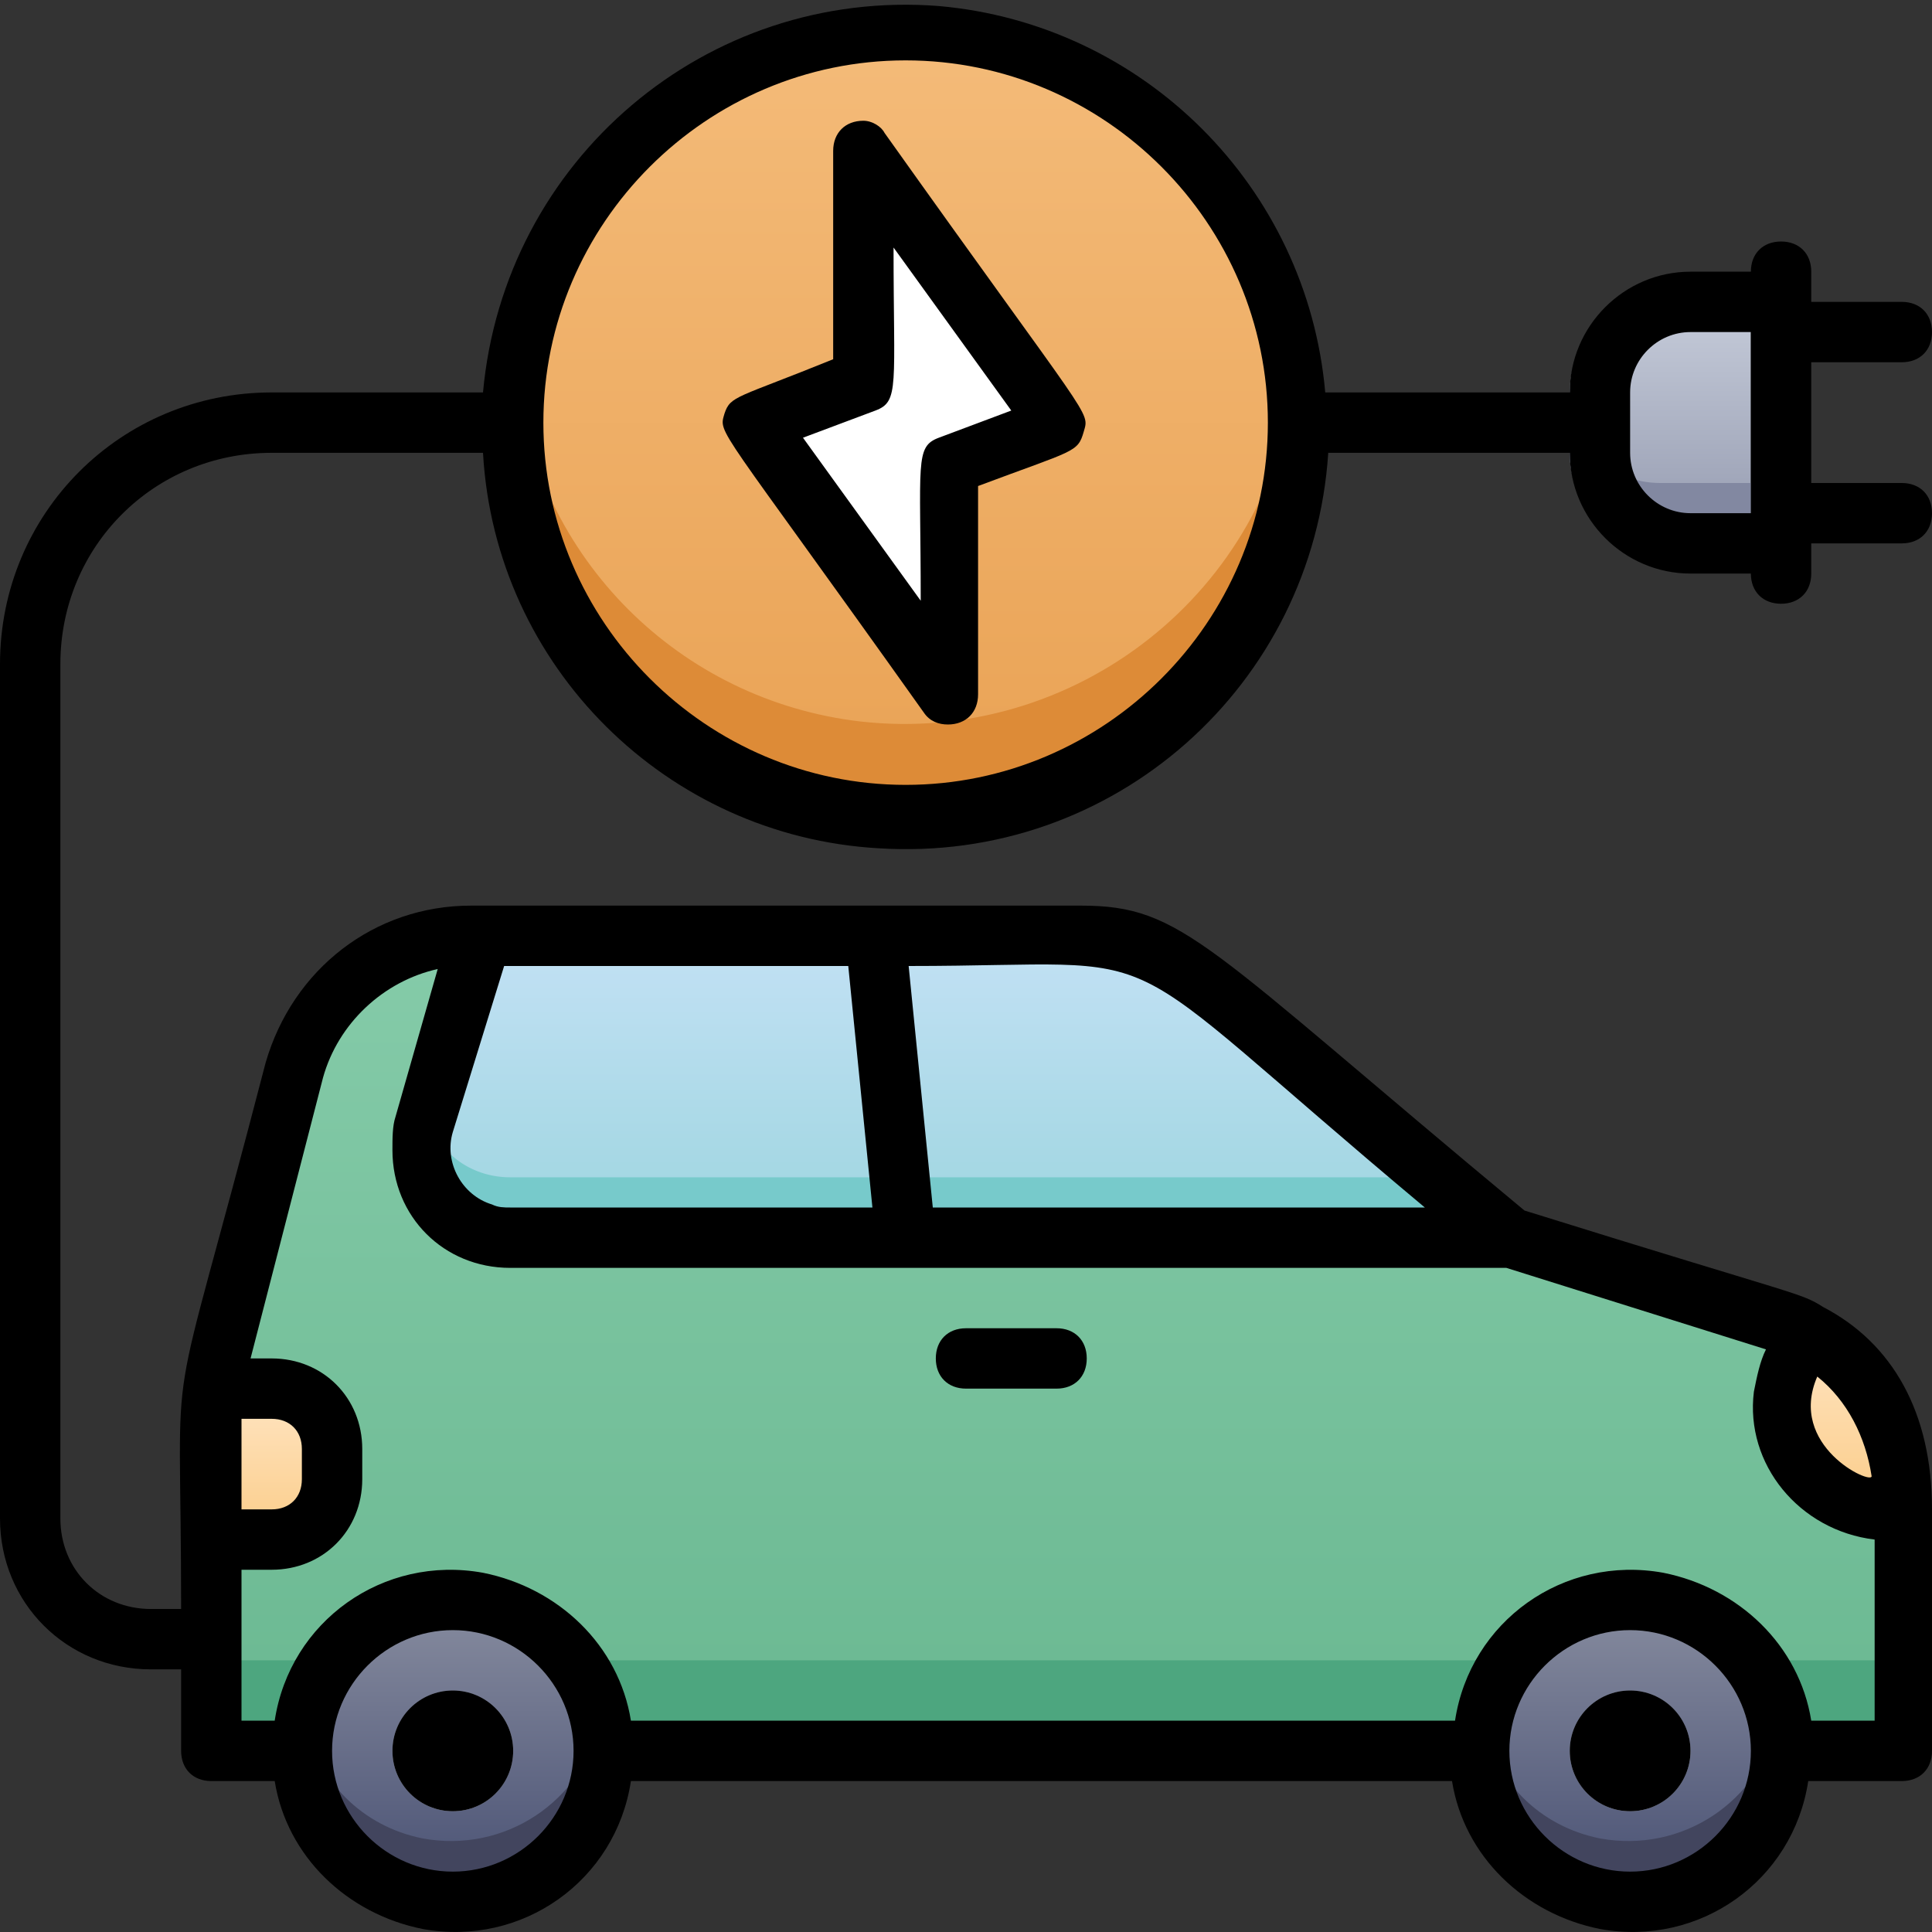
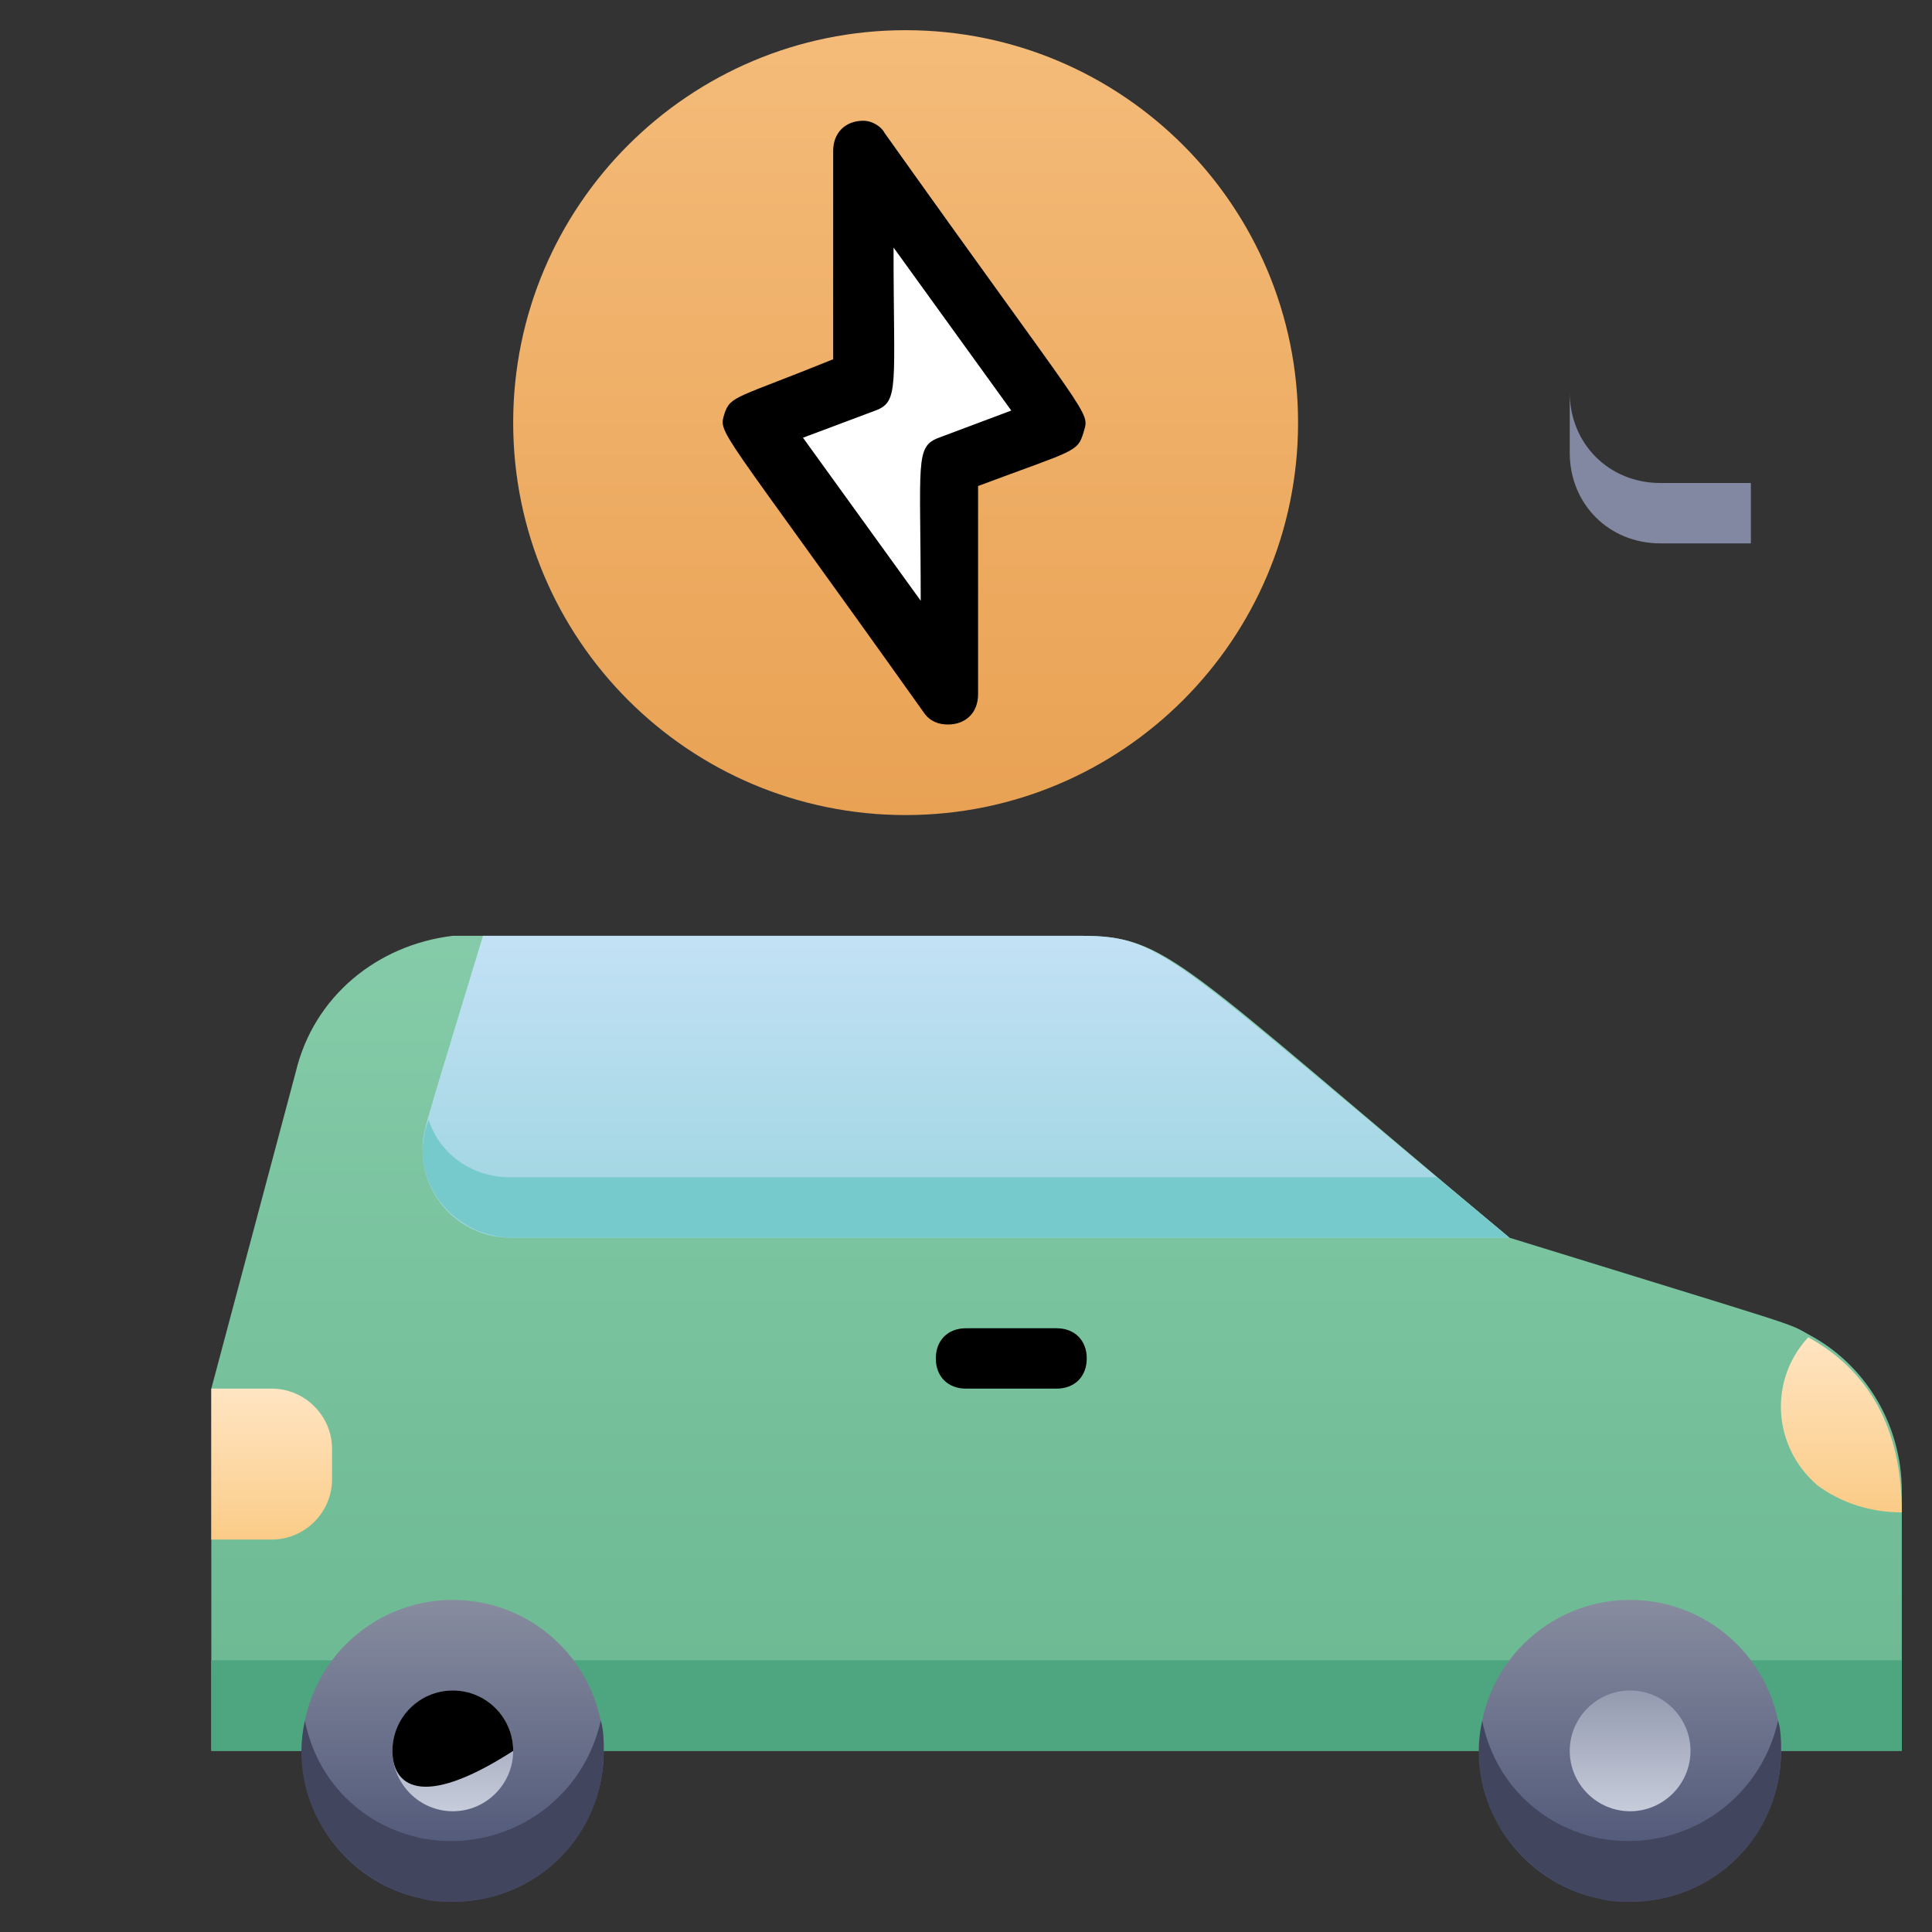
<svg xmlns="http://www.w3.org/2000/svg" width="500px" height="500px" viewBox="0 0 500 500" version="1.1">
  <rect x="0" y="0" width="500" height="500" fill="#333333" stroke="none" />
  <defs>
    <linearGradient id="linear0" gradientUnits="userSpaceOnUse" x1="29" y1="8" x2="29" y2="35" gradientTransform="matrix(-7.812,0,0,-7.812,500,515.625)">
      <stop offset="0" style="stop-color:rgb(41.569%,72.157%,56.863%);stop-opacity:1;" />
      <stop offset="1" style="stop-color:rgb(52.157%,79.608%,66.275%);stop-opacity:1;" />
    </linearGradient>
    <linearGradient id="linear1" gradientUnits="userSpaceOnUse" x1="32" y1="25" x2="32" y2="35" gradientTransform="matrix(-7.812,0,0,-7.812,500,515.625)">
      <stop offset="0" style="stop-color:rgb(61.569%,83.529%,87.451%);stop-opacity:1;" />
      <stop offset="1" style="stop-color:rgb(76.471%,88.235%,96.078%);stop-opacity:1;" />
    </linearGradient>
    <linearGradient id="linear2" gradientUnits="userSpaceOnUse" x1="2.992" y1="15.98" x2="2.992" y2="21.82" gradientTransform="matrix(-7.812,0,0,-7.812,500,515.625)">
      <stop offset="0" style="stop-color:rgb(98.431%,80%,53.333%);stop-opacity:1;" />
      <stop offset="1" style="stop-color:rgb(100%,89.804%,76.471%);stop-opacity:1;" />
    </linearGradient>
    <linearGradient id="linear3" gradientUnits="userSpaceOnUse" x1="55" y1="15" x2="55" y2="20" gradientTransform="matrix(-7.812,0,0,-7.812,500,515.625)">
      <stop offset="0" style="stop-color:rgb(98.431%,80%,53.333%);stop-opacity:1;" />
      <stop offset="1" style="stop-color:rgb(100%,89.804%,76.471%);stop-opacity:1;" />
    </linearGradient>
    <linearGradient id="linear4" gradientUnits="userSpaceOnUse" x1="34" y1="39" x2="34" y2="65" gradientTransform="matrix(-7.812,0,0,-7.812,500,515.625)">
      <stop offset="0" style="stop-color:rgb(91.373%,63.529%,32.941%);stop-opacity:1;" />
      <stop offset="1" style="stop-color:rgb(95.686%,73.333%,47.451%);stop-opacity:1;" />
    </linearGradient>
    <linearGradient id="linear5" gradientUnits="userSpaceOnUse" x1="9" y1="48" x2="9" y2="56" gradientTransform="matrix(-7.812,0,0,-7.812,500,515.625)">
      <stop offset="0" style="stop-color:rgb(58.039%,60.392%,68.627%);stop-opacity:1;" />
      <stop offset="1" style="stop-color:rgb(77.647%,80%,85.49%);stop-opacity:1;" />
    </linearGradient>
    <linearGradient id="linear6" gradientUnits="userSpaceOnUse" x1="49" y1="3" x2="49" y2="13" gradientTransform="matrix(-7.812,0,0,-7.812,500,515.625)">
      <stop offset="0" style="stop-color:rgb(27.843%,30.98%,44.706%);stop-opacity:1;" />
      <stop offset="1" style="stop-color:rgb(52.941%,54.902%,62.353%);stop-opacity:1;" />
    </linearGradient>
    <linearGradient id="linear7" gradientUnits="userSpaceOnUse" x1="10" y1="3" x2="10" y2="13" gradientTransform="matrix(-7.812,0,0,-7.812,500,515.625)">
      <stop offset="0" style="stop-color:rgb(27.843%,30.98%,44.706%);stop-opacity:1;" />
      <stop offset="1" style="stop-color:rgb(52.941%,54.902%,62.353%);stop-opacity:1;" />
    </linearGradient>
    <linearGradient id="linear8" gradientUnits="userSpaceOnUse" x1="10" y1="10" x2="10" y2="6" gradientTransform="matrix(-7.812,0,0,-7.812,500,515.625)">
      <stop offset="0" style="stop-color:rgb(58.039%,60.392%,68.627%);stop-opacity:1;" />
      <stop offset="1" style="stop-color:rgb(77.647%,80%,85.49%);stop-opacity:1;" />
    </linearGradient>
    <linearGradient id="linear9" gradientUnits="userSpaceOnUse" x1="49" y1="10" x2="49" y2="6" gradientTransform="matrix(-7.812,0,0,-7.812,500,515.625)">
      <stop offset="0" style="stop-color:rgb(58.039%,60.392%,68.627%);stop-opacity:1;" />
      <stop offset="1" style="stop-color:rgb(77.647%,80%,85.49%);stop-opacity:1;" />
    </linearGradient>
  </defs>
  <g id="surface1">
    <path style=" stroke:none;fill-rule:nonzero;fill:url(#linear0);" d="M 492.188 453.125 L 492.188 385.938 C 492.188 368.75 482.812 353.125 467.969 345.312 C 462.5 342.188 466.406 343.75 390.625 320.312 C 304.688 248.438 302.344 242.188 279.688 242.188 C 107.812 242.188 120.312 242.188 117.188 242.188 C 97.656 244.531 81.25 257.812 76.562 277.344 L 54.688 359.375 L 54.688 453.125 Z M 492.188 453.125 " />
    <path style=" stroke:none;fill-rule:nonzero;fill:url(#linear1);" d="M 125 242.188 L 279.688 242.188 C 301.562 242.188 303.125 247.656 390.625 320.312 L 132.031 320.312 C 119.531 320.312 109.375 310.156 109.375 297.656 C 109.375 292.969 108.594 296.094 125 242.188 Z M 125 242.188 " />
    <path style=" stroke:none;fill-rule:nonzero;fill:rgb(46.667%,79.216%,79.608%);fill-opacity:1;" d="M 124.219 318.75 C 112.5 314.062 106.25 301.562 110.938 289.844 C 114.062 299.219 122.656 304.688 132.031 304.688 L 371.875 304.688 L 390.625 320.312 L 132.031 320.312 C 129.688 320.312 126.562 319.531 124.219 318.75 Z M 124.219 318.75 " />
    <path style=" stroke:none;fill-rule:nonzero;fill:url(#linear2);" d="M 470.312 384.375 C 458.594 374.219 457.812 357.031 467.969 346.094 C 483.594 354.688 492.188 369.531 492.188 391.406 C 484.375 391.406 476.562 389.062 470.312 384.375 Z M 470.312 384.375 " />
    <path style=" stroke:none;fill-rule:nonzero;fill:url(#linear3);" d="M 85.938 375 L 85.938 382.812 C 85.938 391.406 78.906 398.438 70.312 398.438 L 54.688 398.438 L 54.688 359.375 L 70.312 359.375 C 78.906 359.375 85.938 366.406 85.938 375 Z M 85.938 375 " />
    <path style=" stroke:none;fill-rule:nonzero;fill:url(#linear4);" d="M 335.938 109.375 C 335.938 165.465 290.465 210.938 234.375 210.938 C 178.285 210.938 132.812 165.465 132.812 109.375 C 132.812 53.285 178.285 7.812 234.375 7.812 C 290.465 7.812 335.938 53.285 335.938 109.375 Z M 335.938 109.375 " />
-     <path style=" stroke:none;fill-rule:nonzero;fill:rgb(86.667%,54.51%,21.569%);fill-opacity:1;" d="M 222.656 210.156 C 167.188 203.906 127.344 153.125 133.594 97.656 C 139.062 144.531 175.781 181.25 222.656 186.719 C 278.125 192.969 328.906 153.125 335.156 97.656 C 335.938 101.562 335.938 105.469 335.938 109.375 C 335.938 165.625 290.625 210.938 234.375 210.938 C 230.469 210.938 226.562 210.938 222.656 210.156 Z M 222.656 210.156 " />
    <path style=" stroke:none;fill-rule:nonzero;fill:rgb(100%,100%,100%);fill-opacity:1;" d="M 245.312 179.688 L 245.312 120.312 L 273.438 109.375 L 223.438 39.062 L 223.438 98.438 L 195.312 109.375 Z M 245.312 179.688 " />
-     <path style=" stroke:none;fill-rule:nonzero;fill:url(#linear5);" d="M 453.125 140.625 L 429.688 140.625 C 416.406 140.625 406.25 130.469 406.25 117.188 L 406.25 101.562 C 406.25 88.281 416.406 78.125 429.688 78.125 L 453.125 78.125 Z M 453.125 140.625 " />
    <path style=" stroke:none;fill-rule:nonzero;fill:rgb(50.98%,53.333%,63.137%);fill-opacity:1;" d="M 429.688 125 L 453.125 125 L 453.125 140.625 L 429.688 140.625 C 416.406 140.625 406.25 130.469 406.25 117.188 L 406.25 101.562 C 406.25 114.844 416.406 125 429.688 125 Z M 429.688 125 " />
    <path style=" stroke:none;fill-rule:nonzero;fill:rgb(30.196%,65.098%,49.804%);fill-opacity:1;" d="M 54.688 429.688 L 492.188 429.688 L 492.188 453.125 L 54.688 453.125 Z M 54.688 429.688 " />
    <path style=" stroke:none;fill-rule:nonzero;fill:url(#linear6);" d="M 156.25 453.125 C 156.25 474.699 138.762 492.188 117.188 492.188 C 95.613 492.188 78.125 474.699 78.125 453.125 C 78.125 431.551 95.613 414.062 117.188 414.062 C 138.762 414.062 156.25 431.551 156.25 453.125 Z M 156.25 453.125 " />
    <path style=" stroke:none;fill-rule:nonzero;fill:url(#linear7);" d="M 460.938 453.125 C 460.938 474.699 443.449 492.188 421.875 492.188 C 400.301 492.188 382.812 474.699 382.812 453.125 C 382.812 431.551 400.301 414.062 421.875 414.062 C 443.449 414.062 460.938 431.551 460.938 453.125 Z M 460.938 453.125 " />
    <path style=" stroke:none;fill-rule:nonzero;fill:rgb(25.882%,27.059%,36.863%);fill-opacity:1;" d="M 109.375 491.406 C 88.281 486.719 74.219 466.406 78.906 445.312 C 82.031 460.938 93.75 472.656 109.375 475.781 C 130.469 479.688 150.781 466.406 155.469 445.312 C 156.25 447.656 156.25 450.781 156.25 453.125 C 156.25 475 139.062 492.188 117.188 492.188 C 114.844 492.188 111.719 492.188 109.375 491.406 Z M 109.375 491.406 " />
    <path style=" stroke:none;fill-rule:nonzero;fill:rgb(25.882%,27.059%,36.863%);fill-opacity:1;" d="M 414.062 491.406 C 392.969 486.719 378.906 466.406 383.594 445.312 C 386.719 460.938 398.438 472.656 414.062 475.781 C 435.156 479.688 455.469 466.406 460.156 445.312 C 460.938 447.656 460.938 450.781 460.938 453.125 C 460.938 475 443.75 492.188 421.875 492.188 C 419.531 492.188 416.406 492.188 414.062 491.406 Z M 414.062 491.406 " />
    <path style=" stroke:none;fill-rule:nonzero;fill:url(#linear8);" d="M 406.25 453.125 C 406.25 444.531 413.281 437.5 421.875 437.5 C 430.469 437.5 437.5 444.531 437.5 453.125 C 437.5 461.719 430.469 468.75 421.875 468.75 C 413.281 468.75 406.25 461.719 406.25 453.125 Z M 421.875 453.125 Z M 421.875 453.125 Z M 421.875 453.125 Z M 421.875 453.125 Z M 421.875 453.125 Z M 421.875 453.125 Z M 421.875 453.125 Z M 421.875 453.125 Z M 421.875 453.125 " />
    <path style=" stroke:none;fill-rule:nonzero;fill:url(#linear9);" d="M 101.562 453.125 C 101.562 444.531 108.594 437.5 117.188 437.5 C 125.781 437.5 132.812 444.531 132.812 453.125 C 132.812 461.719 125.781 468.75 117.188 468.75 C 108.594 468.75 101.562 461.719 101.562 453.125 Z M 101.562 453.125 " />
-     <path style=" stroke:none;fill-rule:nonzero;fill:rgb(0%,0%,0%);fill-opacity:1;" d="M 437.5 453.125 C 437.5 461.754 430.504 468.75 421.875 468.75 C 413.246 468.75 406.25 461.754 406.25 453.125 C 406.25 444.496 413.246 437.5 421.875 437.5 C 430.504 437.5 437.5 444.496 437.5 453.125 Z M 437.5 453.125 " />
-     <path style=" stroke:none;fill-rule:nonzero;fill:rgb(0%,0%,0%);fill-opacity:1;" d="M 132.812 453.125 C 132.812 461.754 125.816 468.75 117.188 468.75 C 108.559 468.75 101.562 461.754 101.562 453.125 C 101.562 444.496 108.559 437.5 117.188 437.5 C 125.816 437.5 132.812 444.496 132.812 453.125 Z M 132.812 453.125 " />
+     <path style=" stroke:none;fill-rule:nonzero;fill:rgb(0%,0%,0%);fill-opacity:1;" d="M 132.812 453.125 C 108.559 468.75 101.562 461.754 101.562 453.125 C 101.562 444.496 108.559 437.5 117.188 437.5 C 125.816 437.5 132.812 444.496 132.812 453.125 Z M 132.812 453.125 " />
    <path style=" stroke:none;fill-rule:nonzero;fill:rgb(0%,0%,0%);fill-opacity:1;" d="M 242.188 351.562 C 242.188 356.25 245.312 359.375 250 359.375 L 273.438 359.375 C 278.125 359.375 281.25 356.25 281.25 351.562 C 281.25 346.875 278.125 343.75 273.438 343.75 L 250 343.75 C 245.312 343.75 242.188 346.875 242.188 351.562 Z M 242.188 351.562 " />
-     <path style=" stroke:none;fill-rule:nonzero;fill:rgb(0%,0%,0%);fill-opacity:1;" d="M 0 171.875 L 0 392.969 C 0 414.844 17.188 432.031 39.062 432.031 L 46.875 432.031 L 46.875 453.125 C 46.875 457.812 50 460.938 54.688 460.938 L 71.094 460.938 C 74.219 480.469 89.844 495.312 109.375 499.219 C 135.156 503.906 159.375 486.719 163.281 460.938 L 375.781 460.938 C 378.906 480.469 394.531 495.312 414.062 499.219 C 439.844 503.906 464.062 486.719 467.969 460.938 L 492.188 460.938 C 496.875 460.938 500 457.812 500 453.125 L 500 390.625 C 500 365.625 489.844 347.656 471.875 338.281 C 465.625 334.375 467.188 335.938 394.531 313.281 C 311.719 244.531 306.25 234.375 279.688 234.375 L 121.875 234.375 C 96.875 234.375 75.781 250.781 68.75 275 C 42.188 377.344 46.875 341.406 46.875 416.406 L 39.062 416.406 C 25.781 416.406 15.625 406.25 15.625 392.969 L 15.625 171.875 C 15.625 141.406 39.844 117.188 70.312 117.188 L 125 117.188 C 128.125 172.656 172.656 216.406 227.344 219.531 C 288.281 223.438 339.844 177.344 343.75 117.188 L 406.25 117.188 C 406.25 134.375 420.312 148.438 437.5 148.438 L 453.125 148.438 C 453.125 153.125 456.25 156.25 460.938 156.25 C 465.625 156.25 468.75 153.125 468.75 148.438 L 468.75 140.625 L 492.188 140.625 C 496.875 140.625 500 137.5 500 132.812 C 500 128.125 496.875 125 492.188 125 L 468.75 125 L 468.75 93.75 L 492.188 93.75 C 496.875 93.75 500 90.625 500 85.938 C 500 81.25 496.875 78.125 492.188 78.125 L 468.75 78.125 L 468.75 70.312 C 468.75 65.625 465.625 62.5 460.938 62.5 C 456.25 62.5 453.125 65.625 453.125 70.312 L 437.5 70.312 C 420.312 70.312 406.25 84.375 406.25 101.562 L 342.969 101.562 C 338.281 48.438 296.094 6.25 242.969 1.562 C 182.812 -3.125 130.469 41.406 125 101.562 L 70.312 101.562 C 31.25 101.562 0 132.812 0 171.875 Z M 421.875 101.562 C 421.875 92.969 428.906 85.938 437.5 85.938 L 453.125 85.938 L 453.125 132.812 L 437.5 132.812 C 428.906 132.812 421.875 125.781 421.875 117.188 Z M 140.625 109.375 C 140.625 57.812 182.812 15.625 234.375 15.625 C 285.938 15.625 328.125 57.812 328.125 109.375 C 328.125 160.938 285.938 203.125 234.375 203.125 C 182.812 203.125 140.625 160.938 140.625 109.375 Z M 62.5 367.188 L 70.312 367.188 C 75 367.188 78.125 370.312 78.125 375 L 78.125 382.812 C 78.125 387.5 75 390.625 70.312 390.625 L 62.5 390.625 Z M 130.469 250 L 219.531 250 L 225.781 312.5 L 132.031 312.5 C 130.469 312.5 128.906 312.5 127.344 311.719 C 119.531 309.375 114.844 300.781 117.188 292.969 Z M 368.75 312.5 L 241.406 312.5 L 235.156 250 C 307.812 250 282.812 240.625 368.75 312.5 Z M 470.312 356.25 C 478.125 362.5 482.812 371.875 484.375 382.031 C 484.375 384.375 462.5 374.219 470.312 356.25 Z M 390.625 453.125 C 390.625 435.938 404.688 421.875 421.875 421.875 C 439.062 421.875 453.125 435.938 453.125 453.125 C 453.125 470.312 439.062 484.375 421.875 484.375 C 404.688 484.375 390.625 470.312 390.625 453.125 Z M 85.938 453.125 C 85.938 435.938 100 421.875 117.188 421.875 C 134.375 421.875 148.438 435.938 148.438 453.125 C 148.438 470.312 134.375 484.375 117.188 484.375 C 100 484.375 85.938 470.312 85.938 453.125 Z M 62.5 406.25 L 70.312 406.25 C 83.594 406.25 93.75 396.094 93.75 382.812 L 93.75 375 C 93.75 361.719 83.594 351.562 70.312 351.562 L 64.844 351.562 L 83.594 278.906 C 87.5 264.844 99.219 253.906 113.281 250.781 L 102.344 289.062 C 101.562 291.406 101.562 294.531 101.562 297.656 C 101.562 314.844 114.844 328.125 132.031 328.125 L 389.844 328.125 L 457.031 349.219 C 455.469 352.344 454.688 356.25 453.906 360.156 C 451.562 378.906 465.625 396.094 485.156 398.438 L 485.156 445.312 L 468.75 445.312 C 465.625 425.781 450 410.938 430.469 407.031 C 404.688 402.344 380.469 419.531 376.562 445.312 L 163.281 445.312 C 160.156 425.781 144.531 410.938 125 407.031 C 99.219 402.344 75 419.531 71.094 445.312 L 62.5 445.312 Z M 62.5 406.25 " />
    <path style=" stroke:none;fill-rule:nonzero;fill:rgb(0%,0%,0%);fill-opacity:1;" d="M 187.5 107.031 C 185.938 112.5 185.156 108.594 239.062 184.375 C 240.625 186.719 242.969 187.5 245.312 187.5 C 250 187.5 253.125 184.375 253.125 179.688 L 253.125 125.781 C 278.125 116.406 278.906 117.188 280.469 111.719 C 282.031 106.25 282.812 110.156 228.906 34.375 C 228.125 32.812 225.781 31.25 223.438 31.25 C 218.75 31.25 215.625 34.375 215.625 39.062 L 215.625 92.969 C 190.625 103.125 189.062 102.344 187.5 107.031 Z M 207.812 113.281 L 226.562 106.25 C 232.812 103.906 231.25 100 231.25 64.062 L 261.719 106.25 L 242.969 113.281 C 236.719 115.625 238.281 119.531 238.281 155.469 Z M 207.812 113.281 " />
  </g>
</svg>